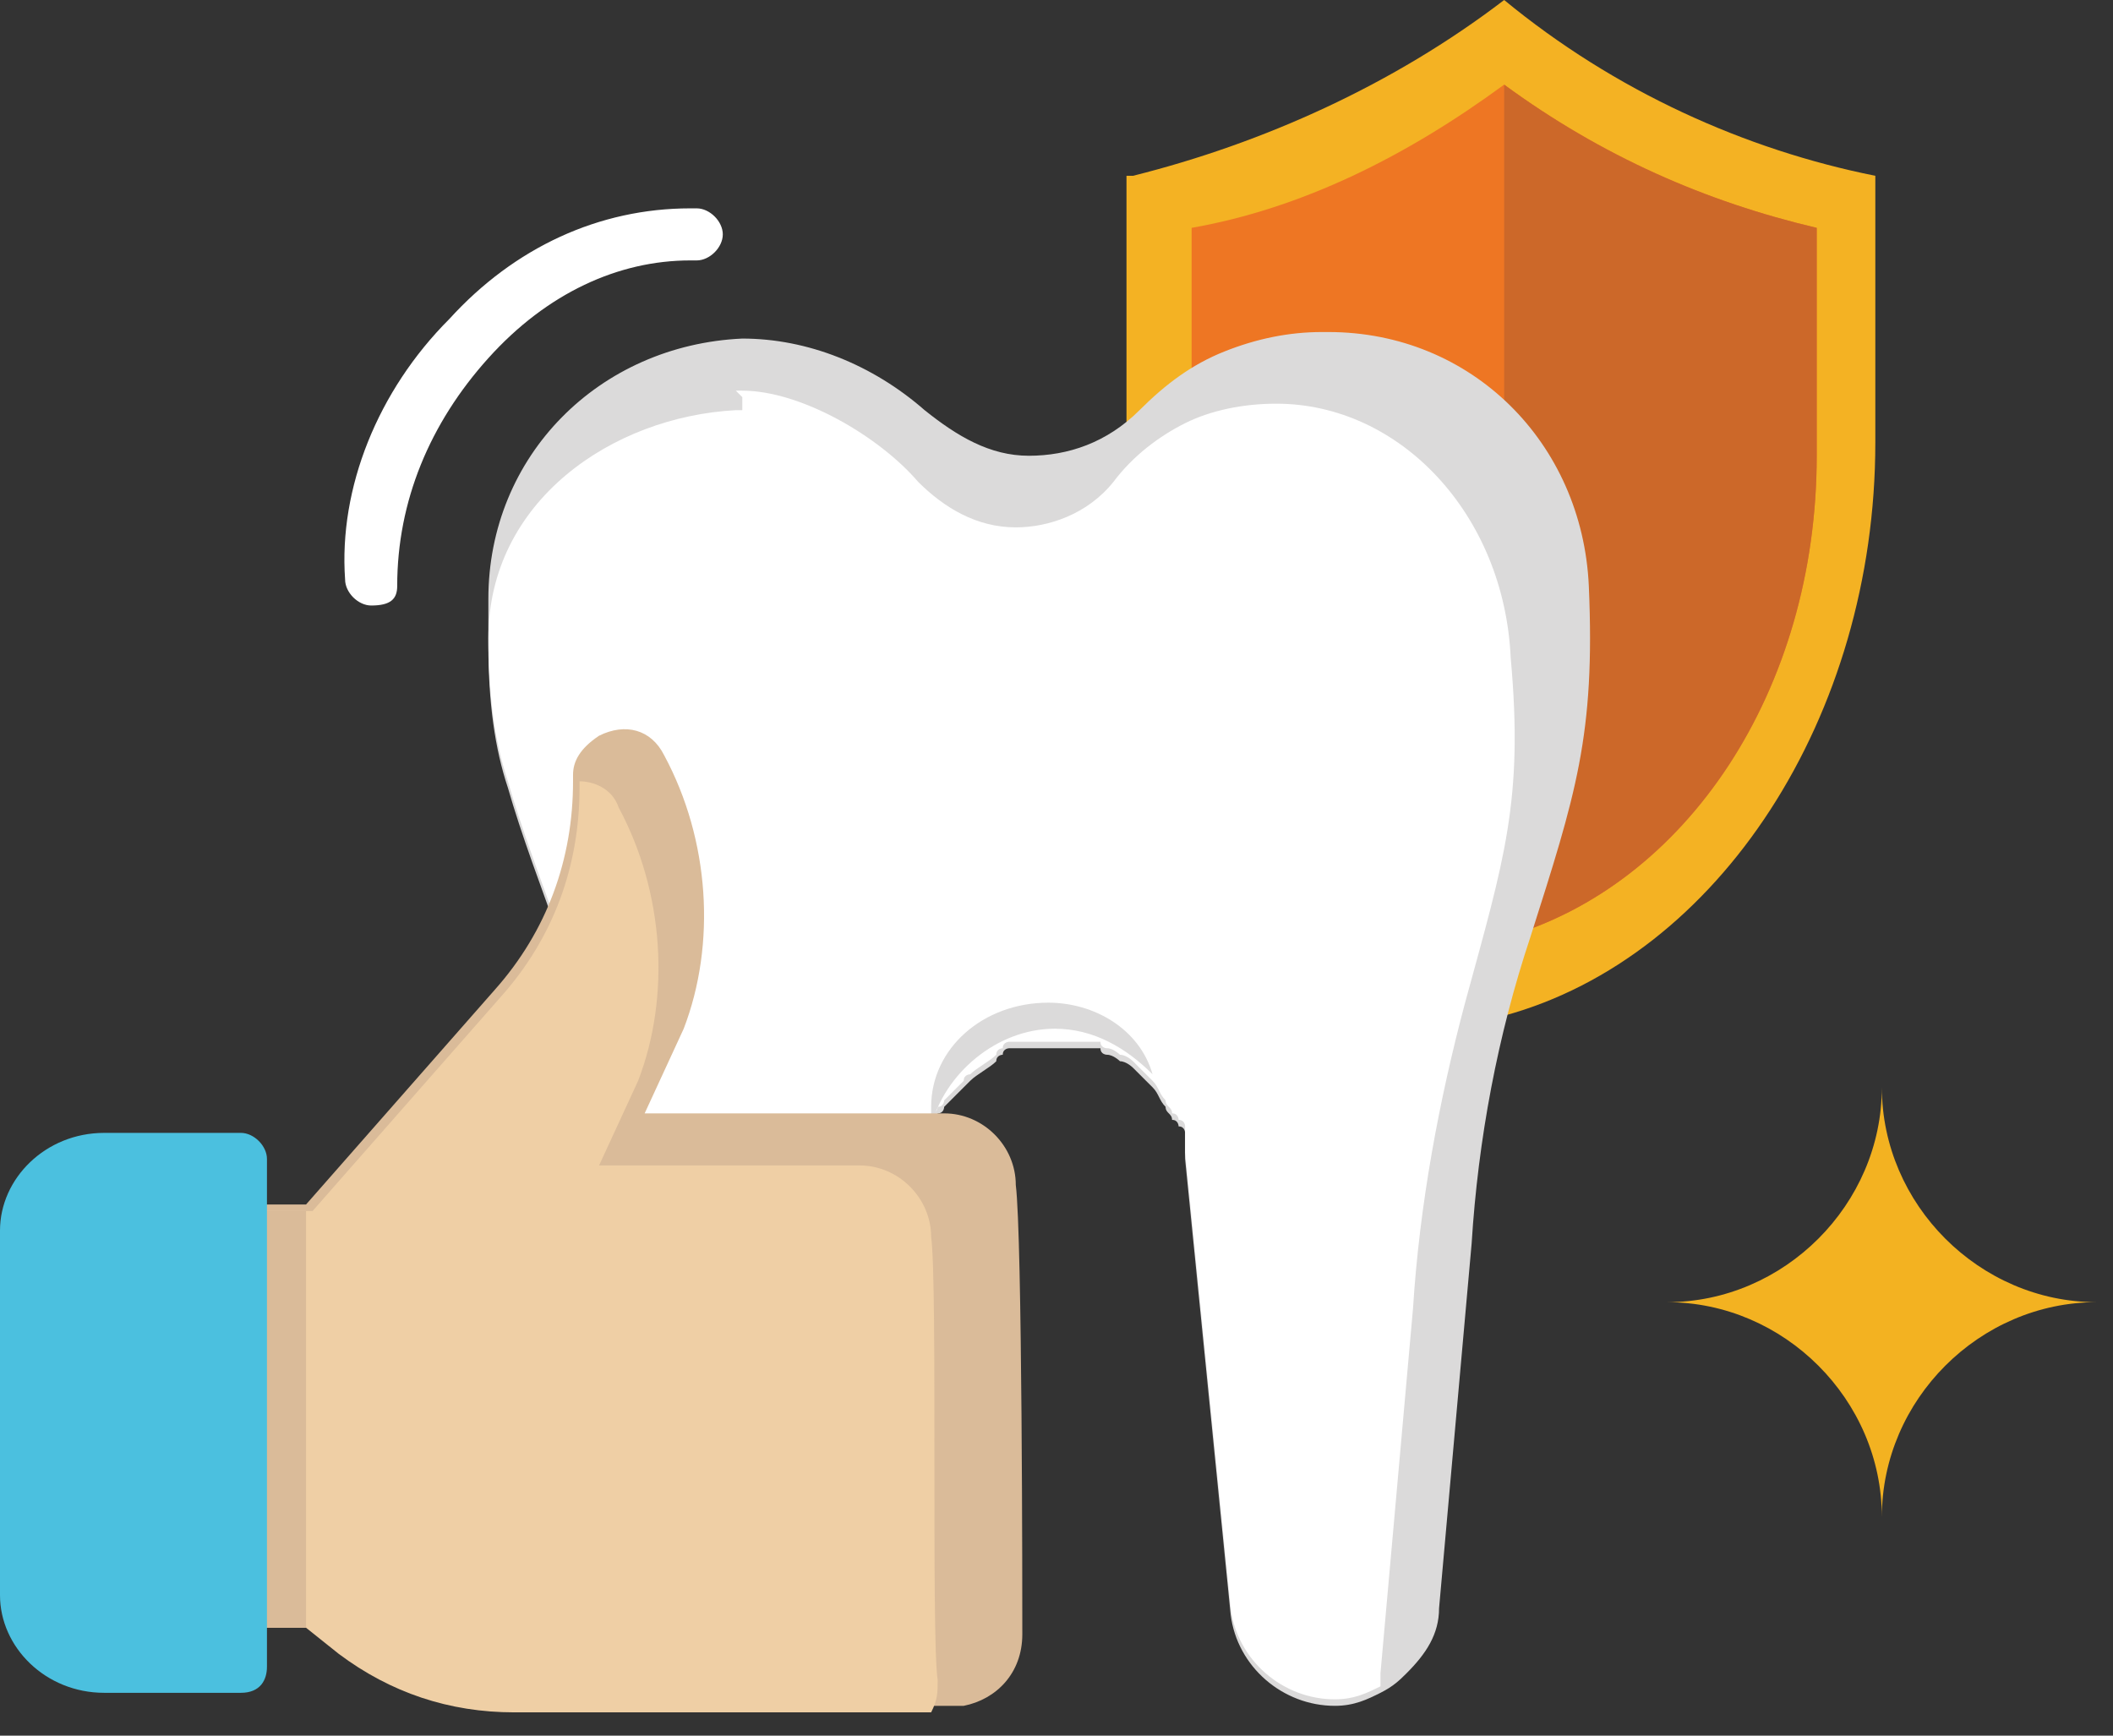
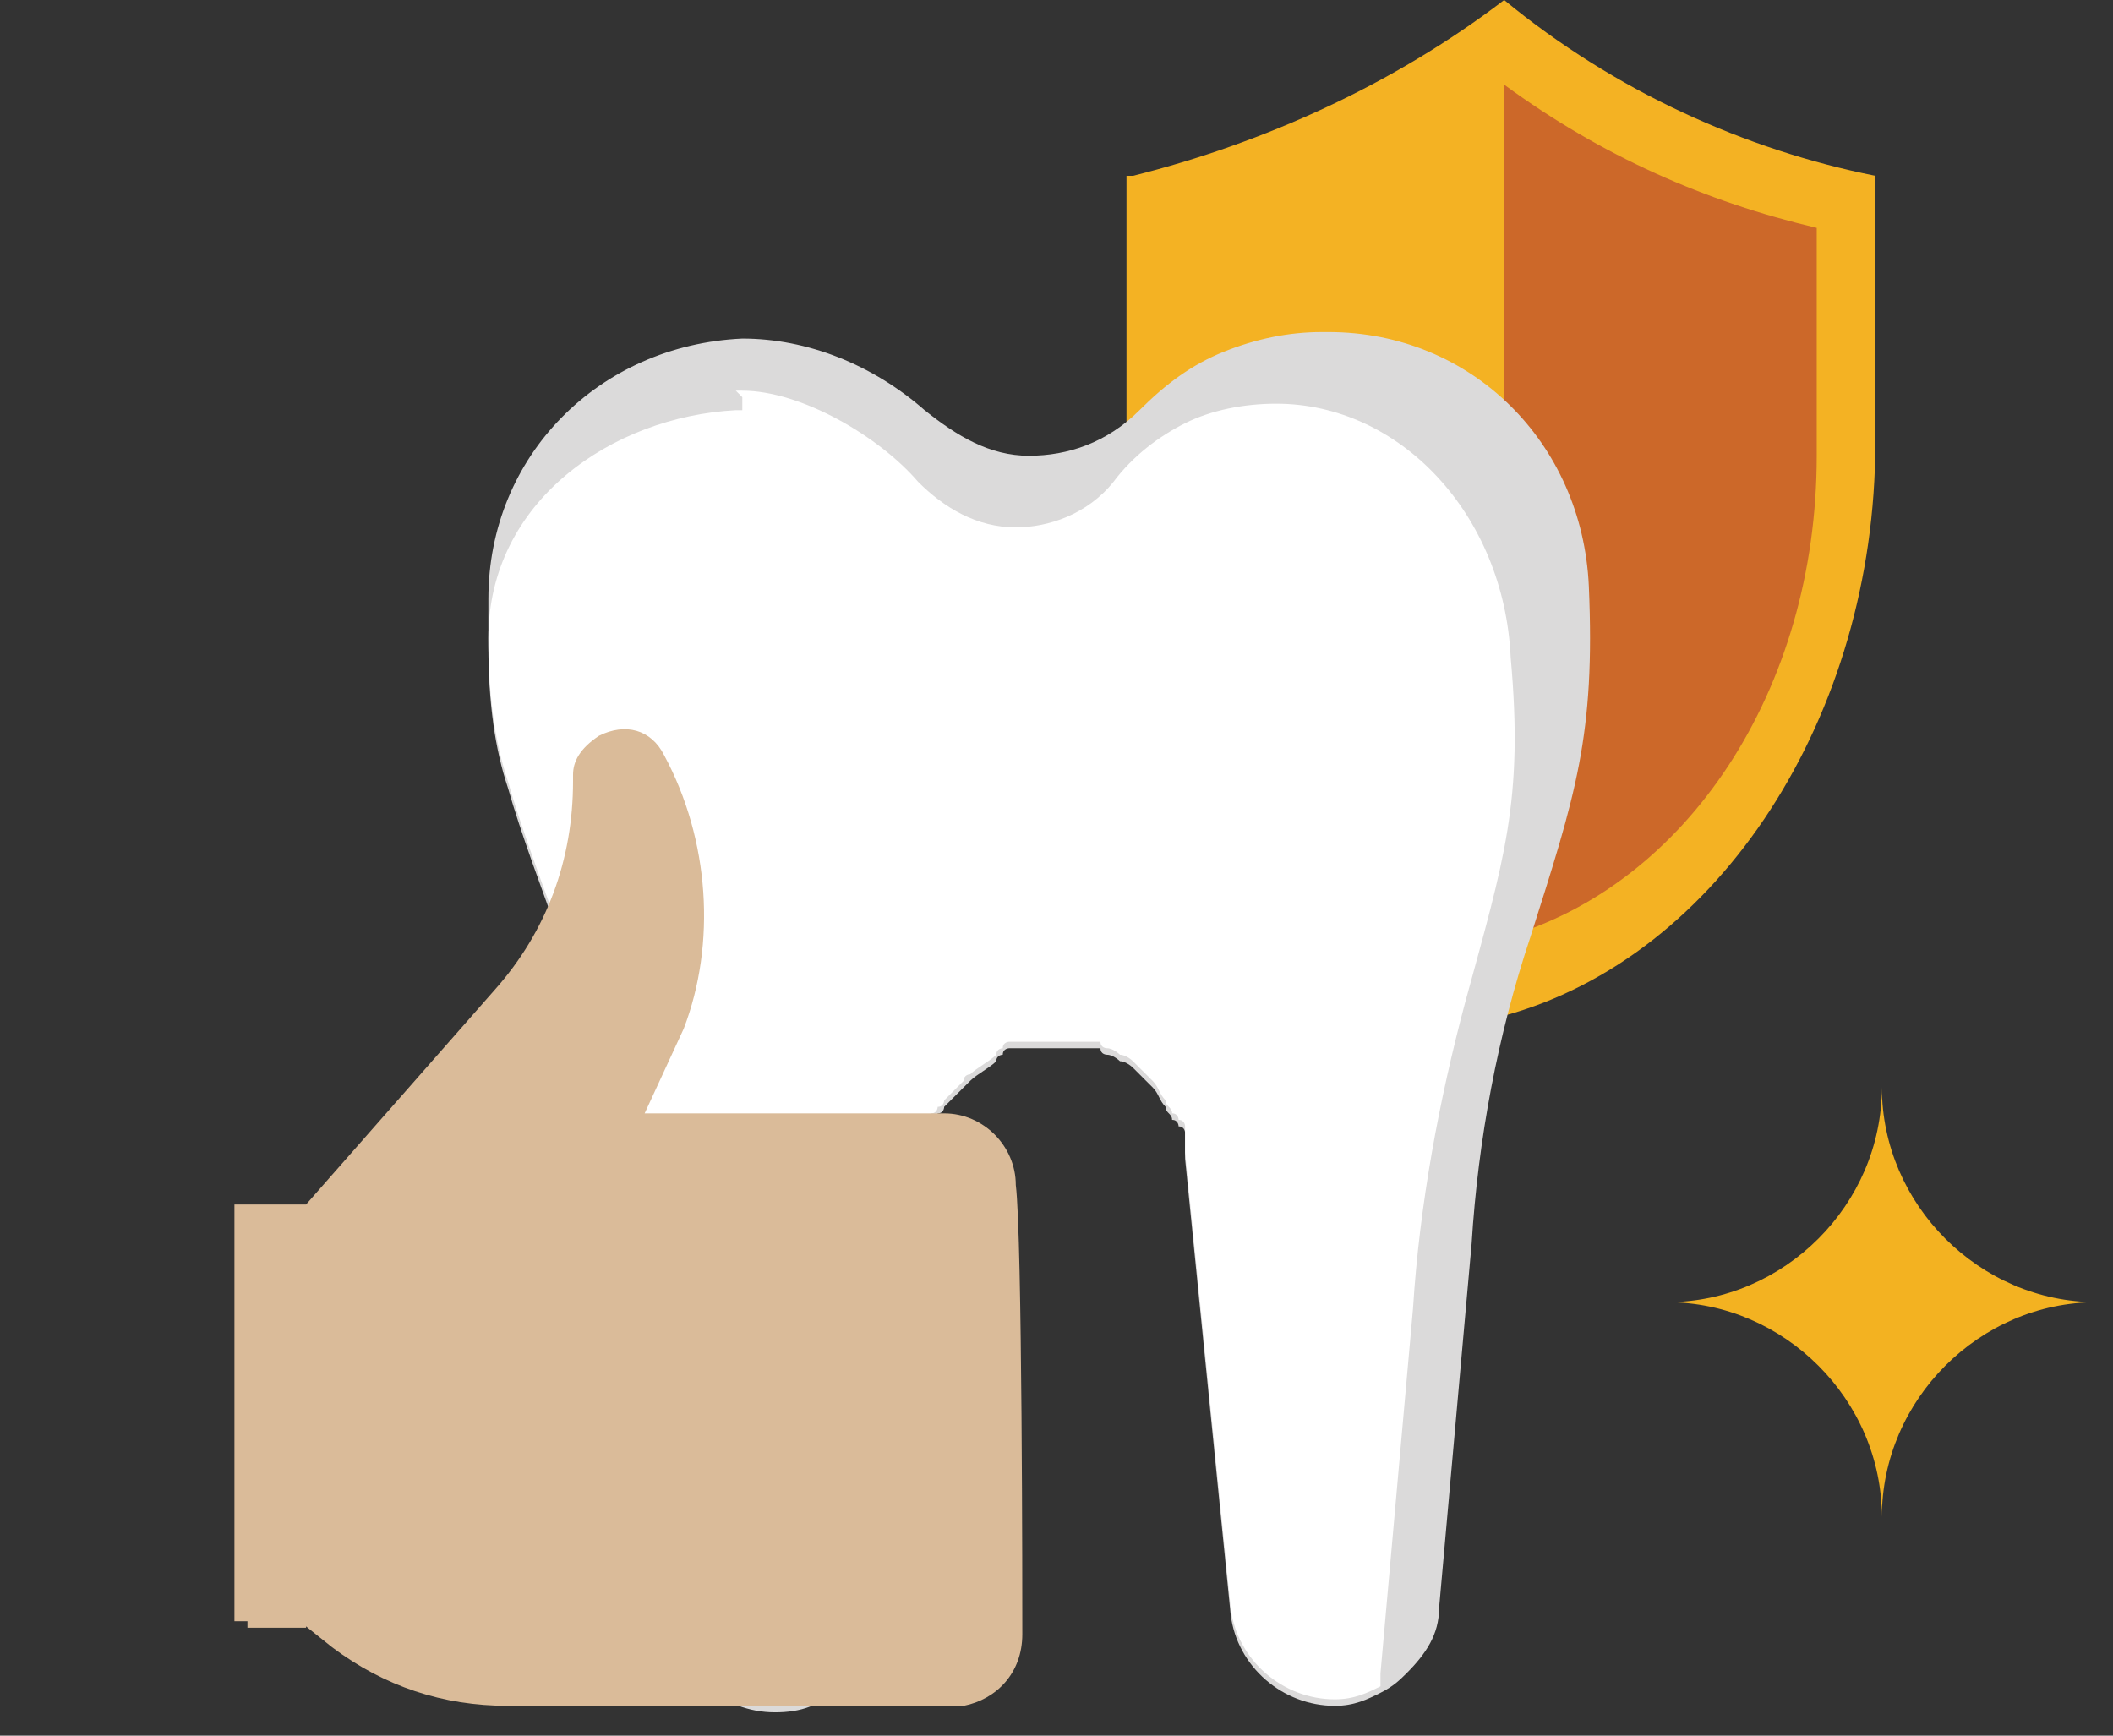
<svg xmlns="http://www.w3.org/2000/svg" width="56" height="46" viewBox="0 0 56 46" fill="none">
  <rect x="0" y="0" width="56" height="46" fill="#333333" stroke="none" />
  <path d="M39.864 26.919C45.559 25.366 49.701 18.982 49.701 11.734V4.659C46.25 3.969 42.798 2.416 39.864 0C36.931 2.243 33.479 3.796 30.028 4.659H29.855V11.734C30.028 18.982 34.169 25.366 39.864 26.919Z" fill="#F4B223" />
-   <path d="M39.864 24.848C44.697 23.468 48.148 18.291 48.148 12.079V6.039C45.214 5.349 42.453 4.141 39.864 2.243C37.276 4.141 34.515 5.522 31.581 6.039V12.079C31.581 18.119 35.032 23.468 39.864 24.848Z" fill="#EE7623" />
  <path d="M39.864 24.848C44.697 23.468 48.148 18.291 48.148 12.079V6.039C45.214 5.349 42.453 4.141 39.864 2.243" fill="#CC6829" />
  <path d="M40.555 24.848C39.692 27.437 39.174 30.198 39.002 32.959L38.139 42.622C38.139 43.312 37.794 43.83 37.276 44.348C37.103 44.52 36.931 44.693 36.586 44.865C36.24 45.038 35.895 45.21 35.377 45.21C33.997 45.21 32.789 44.175 32.616 42.795L31.408 30.715C31.408 30.543 31.408 30.37 31.408 30.37V30.198V30.025C31.408 30.025 31.408 29.853 31.236 29.853C31.236 29.853 31.236 29.68 31.063 29.68C31.063 29.508 30.891 29.508 30.891 29.335C30.718 29.162 30.718 28.99 30.546 28.817L30.373 28.645C30.373 28.645 30.373 28.645 30.2 28.472L30.028 28.3C30.028 28.3 29.855 28.127 29.683 28.127C29.683 28.127 29.51 27.954 29.337 27.954C29.337 27.954 29.165 27.954 29.165 27.782H28.992C28.82 27.782 28.82 27.782 28.647 27.782C28.647 27.782 28.647 27.782 28.475 27.782H28.302C28.129 27.782 28.129 27.782 27.957 27.782C27.784 27.782 27.784 27.782 27.612 27.782C27.439 27.782 27.439 27.782 27.267 27.782H27.094H26.921H26.749C26.749 27.782 26.576 27.782 26.576 27.954C26.576 27.954 26.404 27.954 26.404 28.127C26.231 28.3 25.886 28.472 25.713 28.645L25.541 28.817L25.368 28.99L25.196 29.162L25.023 29.335C25.023 29.335 25.023 29.508 24.851 29.508C24.851 29.508 24.851 29.68 24.678 29.68C24.678 29.68 24.678 29.853 24.505 29.853C24.505 30.025 24.333 30.025 24.333 30.198C24.333 30.37 24.333 30.543 24.16 30.888L23.125 42.967C23.125 43.657 22.78 44.348 22.262 44.693C21.744 45.21 21.227 45.383 20.536 45.383C19.156 45.383 17.948 44.348 17.775 42.967L16.74 33.304C16.74 32.786 16.567 32.269 16.567 31.923C16.222 29.68 15.704 27.437 15.014 25.366C14.324 23.468 13.806 22.087 13.461 20.88C13.116 19.844 12.943 18.636 12.943 17.083C12.943 16.738 12.943 16.393 12.943 16.048V15.875C12.943 12.079 15.877 9.146 19.673 8.973C21.399 8.973 23.125 9.663 24.505 10.871C25.368 11.561 26.231 12.079 27.267 12.079C28.302 12.079 29.337 11.734 30.2 10.871C30.891 10.181 31.581 9.663 32.444 9.318C33.307 8.973 34.169 8.8 35.032 8.8H35.205C39.002 8.8 41.935 11.734 42.108 15.53C42.28 19.499 41.763 21.052 40.555 24.848Z" fill="#DBDADA" />
  <path d="M38.829 26.574C38.139 29.163 37.621 31.924 37.448 34.684L36.586 44.348C36.586 44.52 36.586 44.693 36.586 44.693C36.24 44.865 35.895 45.038 35.377 45.038C33.997 45.038 32.789 44.003 32.616 42.622L31.408 30.543C31.408 30.37 31.408 30.198 31.408 30.198V30.025V29.853C31.408 29.853 31.408 29.68 31.236 29.68C31.236 29.68 31.236 29.508 31.063 29.508C31.063 29.335 30.891 29.335 30.891 29.163C30.718 28.99 30.718 28.817 30.546 28.645L30.373 28.472C30.373 28.472 30.373 28.472 30.2 28.3L30.028 28.127C30.028 28.127 29.855 27.955 29.683 27.955C29.683 27.955 29.51 27.782 29.337 27.782C29.337 27.782 29.165 27.782 29.165 27.61H28.992C28.82 27.61 28.82 27.61 28.647 27.61C28.647 27.61 28.647 27.61 28.475 27.61H28.302C28.129 27.61 28.129 27.61 27.957 27.61C27.784 27.61 27.784 27.61 27.612 27.61C27.439 27.61 27.439 27.61 27.267 27.61H27.094H26.921H26.749C26.749 27.61 26.576 27.61 26.576 27.782C26.576 27.782 26.404 27.782 26.404 27.955C26.231 28.127 25.886 28.3 25.713 28.472C25.713 28.472 25.541 28.472 25.541 28.645L25.368 28.817L25.196 28.99L25.023 29.163C25.023 29.163 25.023 29.335 24.851 29.335C24.851 29.335 24.851 29.508 24.678 29.508C24.678 29.508 24.678 29.68 24.505 29.68C24.505 29.853 24.333 29.853 24.333 30.025C24.333 30.198 24.333 30.37 24.16 30.716L23.125 42.795C23.125 43.485 22.78 44.175 22.262 44.52C21.744 45.038 21.227 45.211 20.536 45.211C19.156 45.211 17.948 44.175 17.775 42.795L16.74 33.132C16.74 32.614 16.567 32.096 16.567 31.751C16.222 29.508 15.704 27.265 15.014 25.194C14.324 23.296 13.806 21.915 13.461 20.707C13.116 19.672 12.943 18.464 12.943 16.911C12.943 13.287 16.222 11.044 19.501 10.871C19.673 10.871 19.501 10.871 19.673 10.871V10.526L19.501 10.354H19.673C21.227 10.354 23.297 11.562 24.333 12.77C25.023 13.46 25.886 13.977 26.921 13.977C27.784 13.977 28.82 13.632 29.51 12.77C30.028 12.079 30.718 11.562 31.408 11.216C32.099 10.871 32.962 10.699 33.824 10.699C37.103 10.699 39.864 13.632 40.037 17.429C40.382 21.225 39.864 22.778 38.829 26.574Z" fill="white" />
-   <path d="M30.546 28.472C29.855 27.782 28.992 27.264 27.957 27.264C26.404 27.264 25.023 28.472 24.678 29.853C24.678 29.68 24.678 29.508 24.678 29.335C24.678 27.782 26.059 26.574 27.784 26.574C28.992 26.574 30.2 27.264 30.546 28.472Z" fill="#DBDADA" />
  <path d="M27.094 43.312C27.094 44.348 26.404 45.038 25.541 45.21C25.368 45.21 25.196 45.21 25.023 45.21H13.461C11.735 45.21 10.182 44.693 8.801 43.657L7.938 42.967H6.213V31.923H8.111L13.116 26.229C14.496 24.676 15.187 22.778 15.187 20.707C15.187 20.707 15.187 20.707 15.187 20.534C15.187 20.189 15.359 19.844 15.877 19.499C16.567 19.154 17.257 19.326 17.602 20.017C18.811 22.26 18.983 25.021 18.12 27.264L17.085 29.508H25.023C26.059 29.508 26.921 30.37 26.921 31.406C27.094 32.786 27.094 42.277 27.094 43.312Z" fill="#DABB99" />
-   <path d="M24.851 44.52C24.851 44.865 24.851 45.038 24.678 45.383C24.505 45.383 24.333 45.383 24.16 45.383H13.633C11.908 45.383 10.354 44.865 8.974 43.83L8.111 43.14H6.385V32.096H8.284L13.288 26.402C14.669 24.849 15.359 22.951 15.359 20.88C15.359 20.88 15.359 20.88 15.359 20.707C15.704 20.707 16.222 20.88 16.394 21.397C17.602 23.641 17.775 26.402 16.912 28.645L15.877 30.888H22.78C23.815 30.888 24.678 31.751 24.678 32.786C24.851 33.994 24.678 43.485 24.851 44.52Z" fill="#EFCFA5" />
  <path d="M8.111 32.096H6.558V43.14H8.111V32.096Z" fill="#DABB99" />
-   <path d="M6.385 44.865H2.761C1.208 44.865 0 43.657 0 42.277V32.614C0 31.233 1.208 30.025 2.761 30.025H6.385C6.73 30.025 7.075 30.37 7.075 30.715V44.175C7.075 44.52 6.903 44.865 6.385 44.865Z" fill="#4BC0DF" />
-   <path d="M9.837 16.048C9.492 16.048 9.146 15.703 9.146 15.358C8.974 12.942 10.009 10.353 11.908 8.455C13.633 6.557 15.877 5.522 18.293 5.522H18.465C18.811 5.522 19.156 5.867 19.156 6.212C19.156 6.557 18.811 6.902 18.465 6.902C18.465 6.902 18.465 6.902 18.293 6.902C16.394 6.902 14.496 7.765 12.943 9.491C11.39 11.216 10.527 13.287 10.527 15.53C10.527 15.875 10.354 16.048 9.837 16.048C10.009 16.048 9.837 16.048 9.837 16.048Z" fill="white" />
  <path d="M55.569 34.512C52.462 34.512 49.874 37.1 49.874 40.206C49.874 37.1 47.285 34.512 44.179 34.512C47.285 34.512 49.874 31.923 49.874 28.817C49.874 31.923 52.462 34.512 55.569 34.512Z" fill="#F3B221" />
</svg>